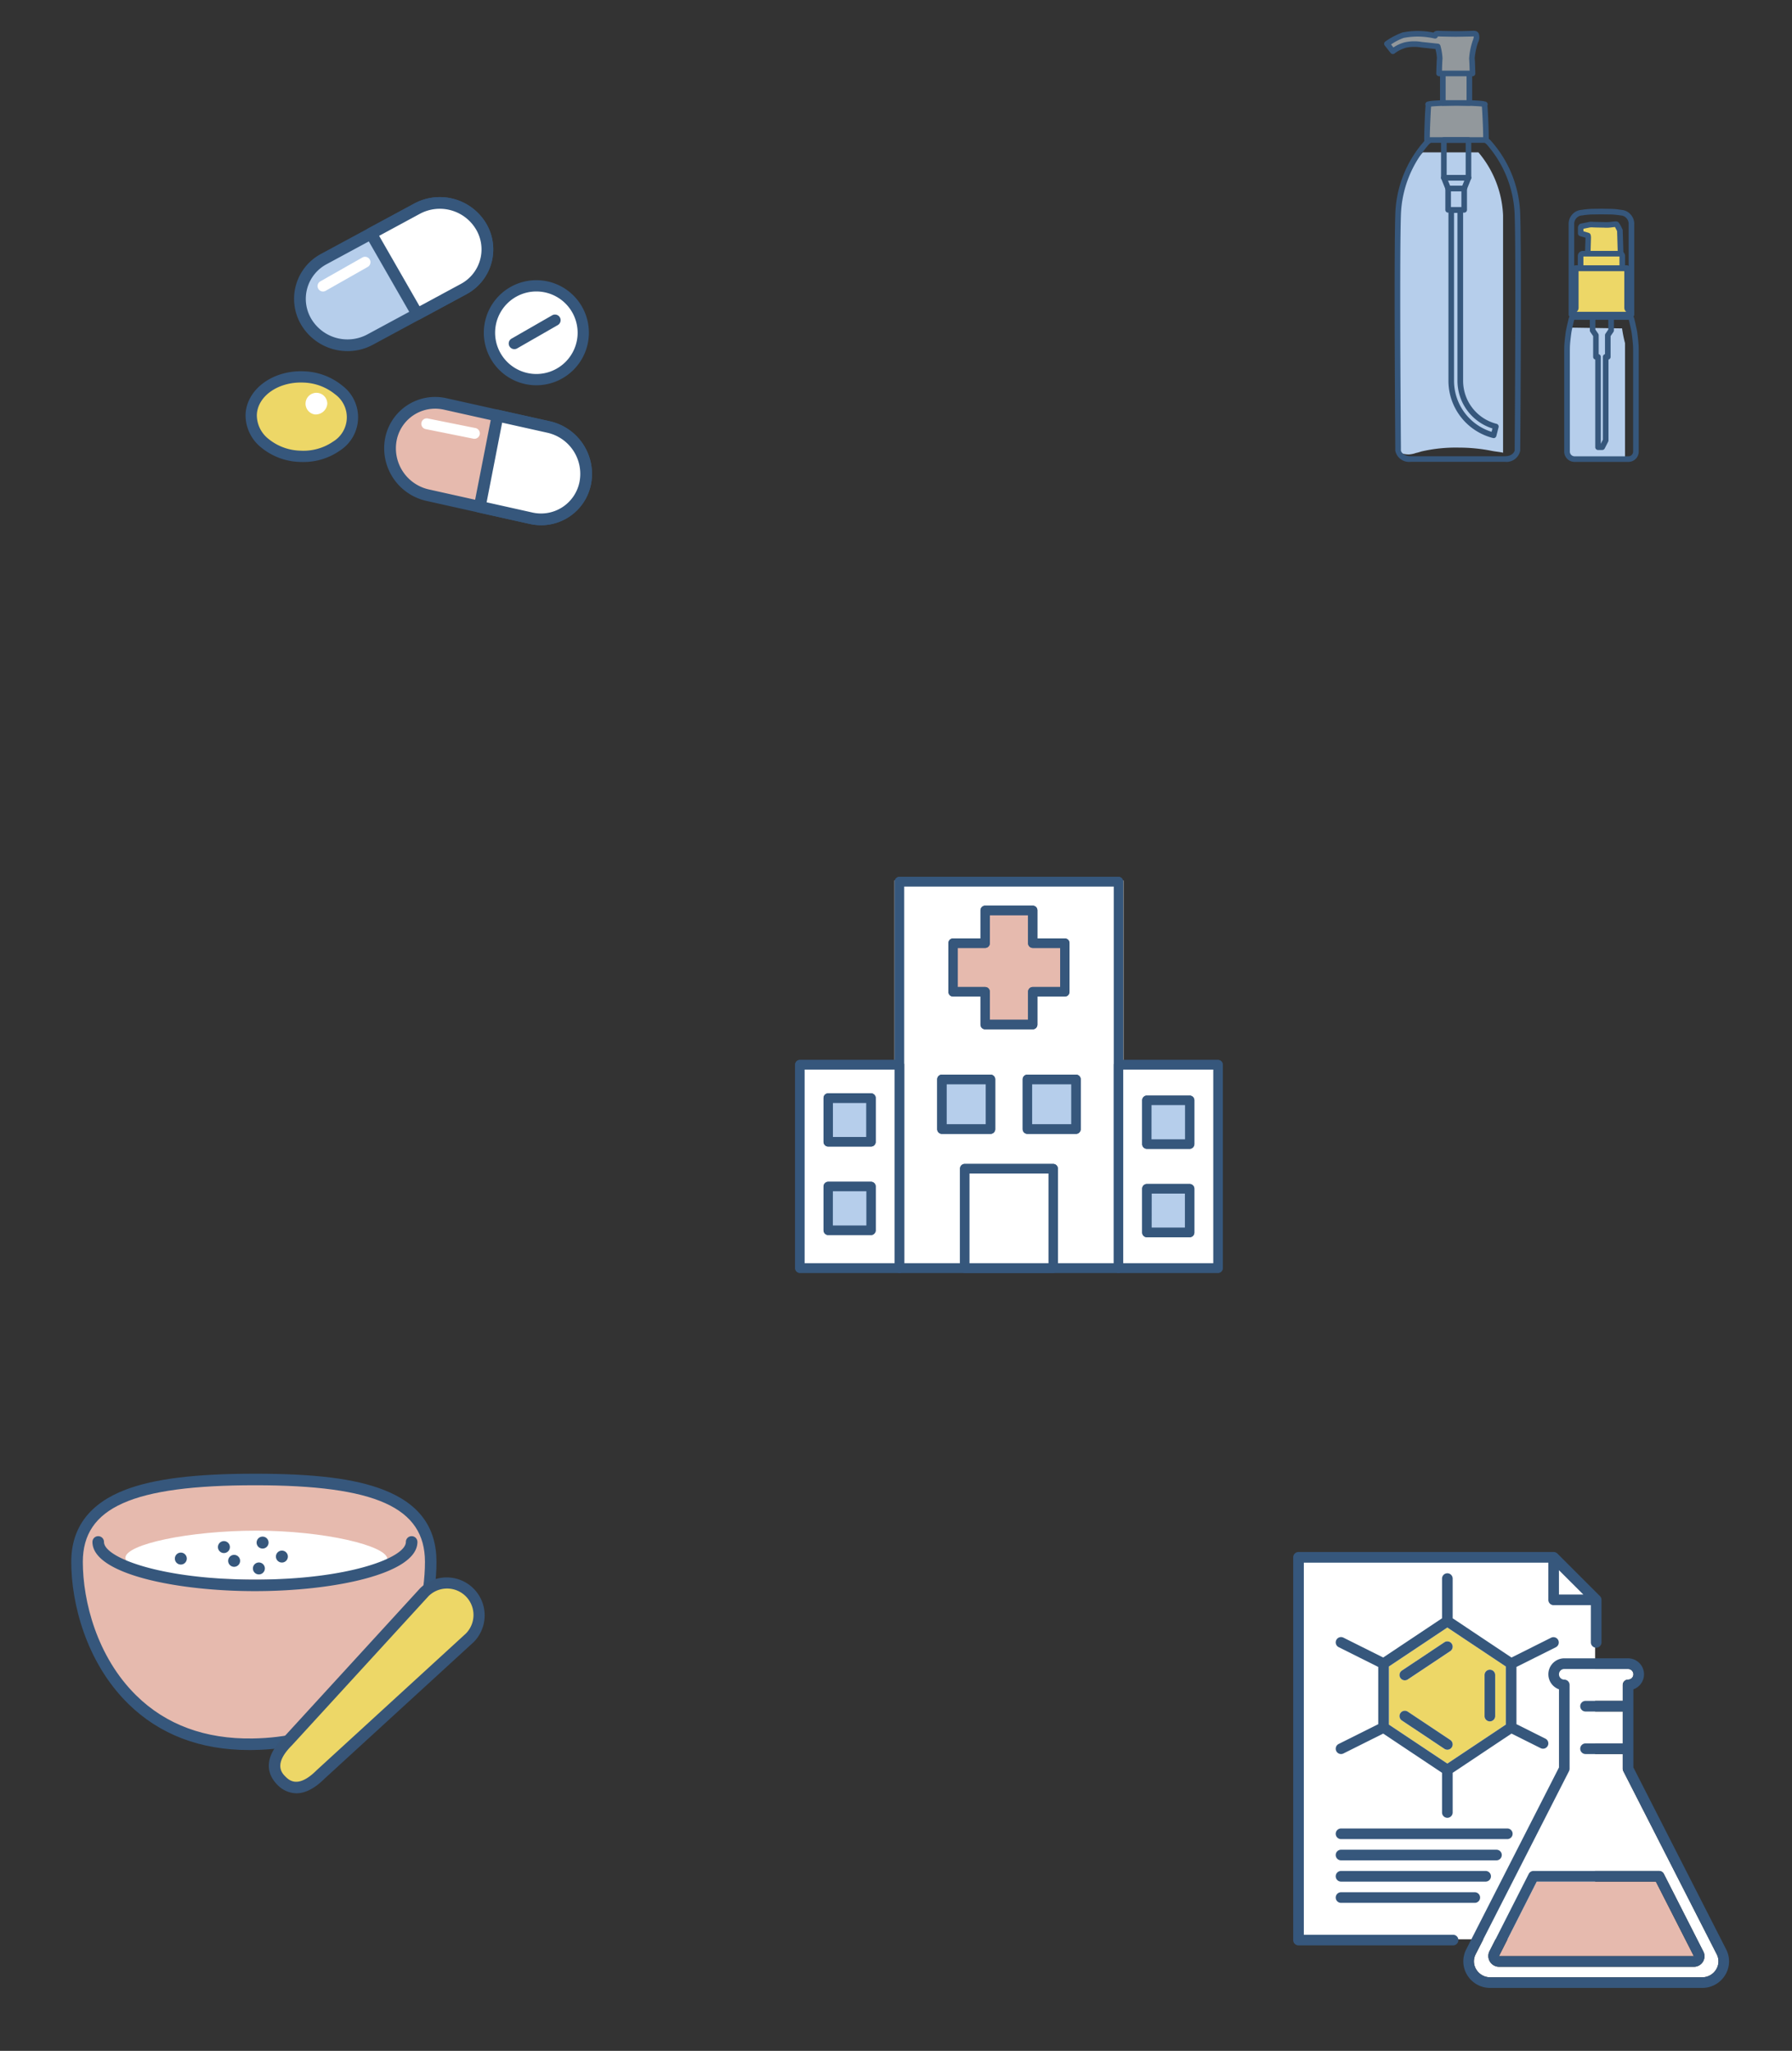
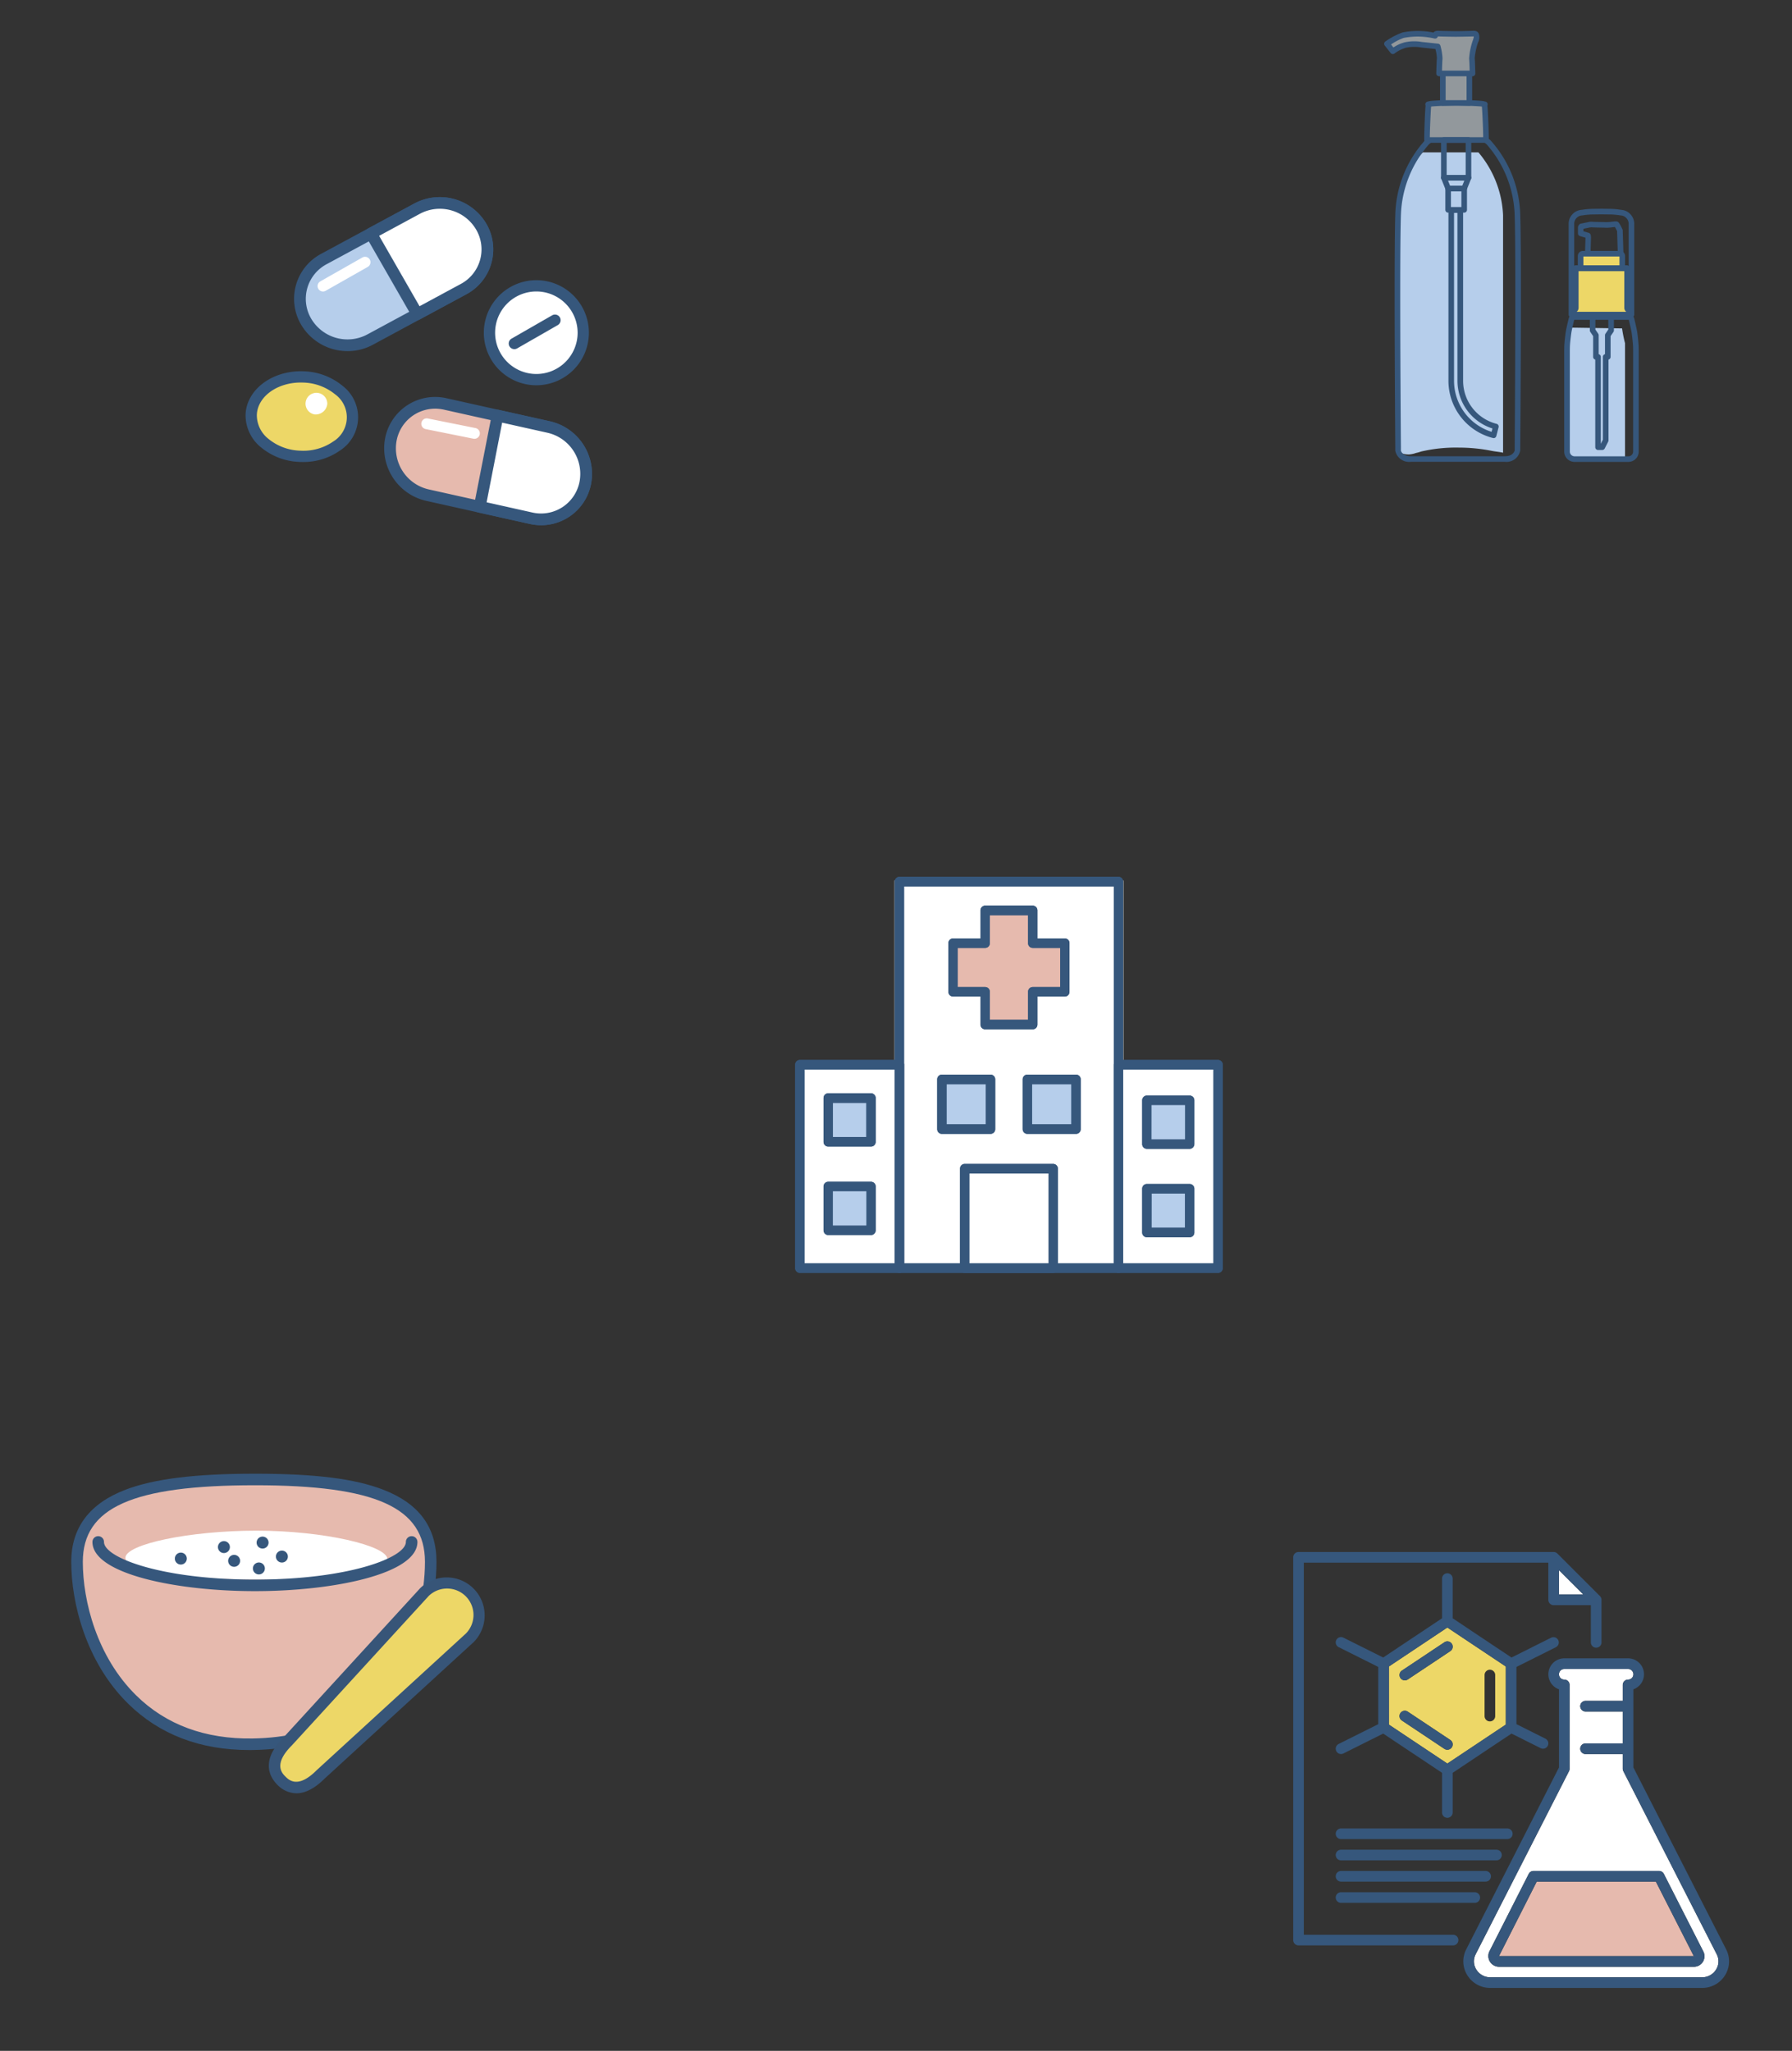
<svg xmlns="http://www.w3.org/2000/svg" width="291" height="333" viewBox="0 0 291 333">
  <rect x="0" y="0" width="291" height="333" fill="#333333" stroke="none" />
  <defs>
    <clipPath id="clip-path">
      <rect id="長方形_2239" data-name="長方形 2239" width="67.186" height="51.892" fill="none" />
    </clipPath>
    <clipPath id="clip-path-2">
      <rect id="長方形_2237" data-name="長方形 2237" width="70.779" height="70.779" fill="none" />
    </clipPath>
    <clipPath id="clip-path-3">
      <rect id="長方形_2290" data-name="長方形 2290" width="56.265" height="53.278" fill="none" />
    </clipPath>
    <clipPath id="clip-path-4">
      <rect id="長方形_2304" data-name="長方形 2304" width="69.433" height="64.305" fill="none" />
    </clipPath>
    <clipPath id="clip-path-5">
      <rect id="長方形_2319" data-name="長方形 2319" width="41.335" height="70" fill="none" />
    </clipPath>
  </defs>
  <g id="icon_left" transform="translate(-370 -1134)">
    <g id="グループ_25062" data-name="グループ 25062" transform="translate(303 119)">
      <rect id="長方形_2286" data-name="長方形 2286" width="90" height="90" transform="translate(67 1235)" fill="none" />
      <g id="グループ_24972" data-name="グループ 24972" transform="translate(78.571 1254.286)">
        <g id="グループ_24971" data-name="グループ 24971" clip-path="url(#clip-path)">
          <path id="パス_48866" data-name="パス 48866" d="M61.371,17.311c0,11.112-6.193,29.255-28.889,29.615-21.666.343-28.545-18.5-28.545-29.615S16.3,3.937,32.826,3.937,61.371,6.2,61.371,17.311" transform="translate(-3.001 -3)" fill="#e6baae" />
          <path id="パス_48867" data-name="パス 48867" d="M28.892,44.868c-7.971,0-14.584-2.533-19.665-7.534C2.423,30.637,0,21.05,0,14.311c0-5.556,2.978-9.5,8.853-11.729C13.5.82,20.163,0,29.825,0,39.58,0,46,.8,50.631,2.584c5.838,2.251,8.676,6.087,8.676,11.728,0,11.172-6.279,30.179-29.811,30.552-.2,0-.4.005-.6.005m.933-42.993c-19.853,0-27.951,3.6-27.951,12.437,0,6.359,2.277,15.4,8.668,21.686,4.837,4.762,11.208,7.115,18.925,6.991,22.076-.35,27.966-18.19,27.966-28.677,0-8.833-8-12.437-27.607-12.437" transform="translate(0.001)" fill="#36577c" />
          <path id="パス_48868" data-name="パス 48868" d="M79.5,43.484c0,2.19-10.319,3.305-21.27,3.305s-21.27-1.335-21.27-3.525,10.32-4.406,21.27-4.406S79.5,41.294,79.5,43.484" transform="translate(-28.166 -29.609)" fill="#fff" />
          <path id="パス_48869" data-name="パス 48869" d="M40.841,51.541c-12.792,0-26.387-2.8-26.387-7.987a.937.937,0,0,1,1.875,0c0,2.552,9.325,6.112,24.512,6.112s24.511-3.56,24.511-6.112a.937.937,0,0,1,1.875,0c0,5.188-13.594,7.987-26.385,7.987" transform="translate(-11.014 -32.474)" fill="#36577c" />
          <path id="パス_48870" data-name="パス 48870" d="M170.426,83.386a5.227,5.227,0,0,0-7.393-7.393l-22.178,24.217c-2.041,2.041-3.061,4.332-1.02,6.373s4.332,1.022,6.373-1.02Z" transform="translate(-105.705 -56.739)" fill="#edd767" />
          <path id="パス_48871" data-name="パス 48871" d="M139.267,105.64a4.385,4.385,0,0,1-3.087-1.385c-1.245-1.246-2.769-3.9,1-7.684l22.164-24.2.028-.03a6.165,6.165,0,0,1,8.718,8.718l-.03.029-24.2,22.164c-1.8,1.792-3.34,2.39-4.6,2.39m21.45-31.989-22.163,24.2-.029.029c-3.033,3.034-1.57,4.5-1.02,5.048s2.014,2.013,5.047-1.02l.03-.029,24.2-22.163a4.29,4.29,0,0,0-6.067-6.067m6.716,6.744h0Z" transform="translate(-102.713 -53.749)" fill="#375578" />
          <path id="パス_48872" data-name="パス 48872" d="M72.627,54.8a.97.97,0,1,1-.97-.97.97.97,0,0,1,.97.97" transform="translate(-53.863 -41.019)" fill="#36577c" />
          <path id="パス_48873" data-name="パス 48873" d="M102.018,46.945a.97.97,0,1,1-.97-.97.97.97,0,0,1,.97.97" transform="translate(-76.258 -35.032)" fill="#36577c" />
          <path id="パス_48874" data-name="パス 48874" d="M109,56.334a.97.97,0,1,1-.97-.97.97.97,0,0,1,.97.97" transform="translate(-81.581 -42.187)" fill="#36577c" />
          <path id="パス_48875" data-name="パス 48875" d="M128.409,43.882a.97.97,0,1,1-.97-.97.97.97,0,0,1,.97.97" transform="translate(-96.369 -32.698)" fill="#36577c" />
          <path id="パス_48876" data-name="パス 48876" d="M125.884,61.527a.97.97,0,1,1-.97-.97.97.97,0,0,1,.97.97" transform="translate(-94.445 -46.144)" fill="#36577c" />
          <path id="パス_48877" data-name="パス 48877" d="M141.585,53.423a.97.97,0,1,1-.97-.97.97.97,0,0,1,.97.97" transform="translate(-106.409 -39.969)" fill="#36577c" />
        </g>
      </g>
    </g>
    <g id="グループ_25060" data-name="グループ 25060" transform="translate(316 -19)">
      <rect id="長方形_2287" data-name="長方形 2287" width="90" height="90" transform="translate(255 1396)" fill="none" />
      <g id="グループ_24968" data-name="グループ 24968" transform="translate(264 1405)">
-         <path id="パス_48835" data-name="パス 48835" d="M51.038,65.419H3V3.783H45.083l2.978,3.275,2.978,3.176Z" transform="translate(-2.008 -2.533)" fill="#fff" />
        <path id="パス_48836" data-name="パス 48836" d="M107.253,161.955l-6.133,12.1h31.641l-6.164-12.1Z" transform="translate(-67.706 -108.439)" fill="#e6baae" />
        <g id="グループ_24967" data-name="グループ 24967">
          <g id="グループ_24966" data-name="グループ 24966" clip-path="url(#clip-path-2)">
            <path id="パス_48837" data-name="パス 48837" d="M113.078,74.057a.877.877,0,0,1-.095-.391V71.278h-6.042a.863.863,0,1,1,0-1.726h6.042V64.373h-6.042a.863.863,0,1,1,0-1.726h6.042v-2.59a.865.865,0,0,1,.863-.863.863.863,0,1,0,0-1.726H103.488a.863.863,0,1,0,0,1.726.865.865,0,0,1,.863.863V73.666a.881.881,0,0,1-.094.391L89.1,103.789a2.492,2.492,0,0,0,.1,2.478,2.652,2.652,0,0,0,2.283,1.264H125.86a2.651,2.651,0,0,0,2.283-1.264,2.493,2.493,0,0,0,.1-2.478ZM126,105.013a1.709,1.709,0,0,1-1.477.809H92.881a1.744,1.744,0,0,1-1.538-2.529L97.716,90.74a.86.86,0,0,1,.768-.472h20.4a.864.864,0,0,1,.769.472l6.406,12.59a1.711,1.711,0,0,1-.064,1.683" transform="translate(-59.467 -38.478)" fill="#fff" />
            <path id="パス_48838" data-name="パス 48838" d="M130.609,8.918v3.958h3.959Z" transform="translate(-87.451 -5.971)" fill="#fff" />
            <path id="パス_48839" data-name="パス 48839" d="M47.022,43.43v9.434l9.495,6.329,9.493-6.329V43.43L56.517,37.1ZM57.235,56.56a.864.864,0,0,1-1.2.239l-6.906-4.6a.863.863,0,0,1,.958-1.436L57,55.362a.863.863,0,0,1,.239,1.2m5.322-11.744a.863.863,0,0,1,1.726,0v6.663a.863.863,0,1,1-1.726,0Zm-5.322-5.084a.863.863,0,0,1-.239,1.2l-6.906,4.6a.863.863,0,0,1-.958-1.436l6.906-4.6a.858.858,0,0,1,1.2.239" transform="translate(-31.484 -24.841)" fill="#edd767" />
            <path id="パス_48840" data-name="パス 48840" d="M111.219,69.958V57.274a2.59,2.59,0,0,0-.863-5.031H100a2.59,2.59,0,0,0-.863,5.031V69.961L84.069,99.508a4.237,4.237,0,0,0,.165,4.164,4.357,4.357,0,0,0,3.753,2.087h34.382a4.357,4.357,0,0,0,3.753-2.087,4.237,4.237,0,0,0,.165-4.164Zm13.433,32.81a2.651,2.651,0,0,1-2.283,1.264H87.987a2.651,2.651,0,0,1-2.283-1.264,2.494,2.494,0,0,1-.1-2.478l15.16-29.732a.877.877,0,0,0,.095-.391V56.559A.865.865,0,0,0,100,55.7a.863.863,0,1,1,0-1.726h10.358a.863.863,0,1,1,0,1.726.865.865,0,0,0-.863.863v2.59H103.45a.863.863,0,1,0,0,1.726h6.042v5.179H103.45a.863.863,0,1,0,0,1.726h6.042v2.387a.877.877,0,0,0,.095.391L124.75,100.29a2.493,2.493,0,0,1-.1,2.478" transform="translate(-55.976 -34.98)" fill="#36577c" />
            <path id="パス_48841" data-name="パス 48841" d="M25.966,62.148H1.726V1.726H41.432V7.768a.865.865,0,0,0,.863.863h6.042v6.042a.863.863,0,0,0,1.727,0V7.768a.862.862,0,0,0-.253-.61L42.906.253A.862.862,0,0,0,42.3,0H.863A.865.865,0,0,0,0,.863V63.011a.865.865,0,0,0,.863.863h25.1a.863.863,0,0,0,0-1.726m17.192-59.2,3.959,3.958H43.158Z" transform="translate(0)" fill="#36577c" />
            <path id="パス_48842" data-name="パス 48842" d="M60.494,82.745l-6.905-4.6a.863.863,0,1,0-.958,1.436l6.905,4.6a.863.863,0,0,0,.958-1.436" transform="translate(-34.982 -52.224)" fill="#36577c" />
            <path id="パス_48843" data-name="パス 48843" d="M52.631,48.641a.863.863,0,1,0,.958,1.436l6.905-4.6a.863.863,0,1,0-.958-1.436Z" transform="translate(-34.982 -29.387)" fill="#36577c" />
-             <path id="パス_48844" data-name="パス 48844" d="M94.9,66.224a.865.865,0,0,0,.863-.863V58.7a.863.863,0,0,0-1.726,0v6.663a.865.865,0,0,0,.863.863" transform="translate(-62.963 -38.724)" fill="#36577c" />
            <path id="パス_48845" data-name="パス 48845" d="M56.673,22.442A.863.863,0,0,0,55.9,20.9l-6.458,3.229L39.89,17.756V11.312a.863.863,0,0,0-1.726,0v6.444l-9.557,6.371L22.15,20.9a.863.863,0,0,0-.772,1.544l6.428,3.214V34.95l-6.428,3.214a.863.863,0,0,0,.772,1.544l6.46-3.23,9.554,6.369v6.444a.863.863,0,0,0,1.726,0V42.848l9.553-6.37,4.736,2.365a.862.862,0,0,0,.769-1.544l-4.7-2.351V25.655ZM48.52,35.019l-9.493,6.329-9.495-6.329V25.585l9.495-6.329,9.493,6.329Z" transform="translate(-13.994 -6.996)" fill="#36577c" />
            <path id="パス_48846" data-name="パス 48846" d="M49.624,136.7a.865.865,0,0,0-.863-.863h-27a.863.863,0,0,0,0,1.726h27a.865.865,0,0,0,.863-.863" transform="translate(-13.992 -90.948)" fill="#36577c" />
            <path id="パス_48847" data-name="パス 48847" d="M47.865,147.145a.865.865,0,0,0-.863-.863H21.761a.863.863,0,0,0,0,1.726H47a.865.865,0,0,0,.863-.863" transform="translate(-13.992 -97.945)" fill="#36577c" />
            <path id="パス_48848" data-name="パス 48848" d="M46.105,157.593a.865.865,0,0,0-.863-.863H21.761a.863.863,0,0,0,0,1.727H45.242a.865.865,0,0,0,.863-.863" transform="translate(-13.992 -104.94)" fill="#36577c" />
            <path id="パス_48849" data-name="パス 48849" d="M21.761,167.179a.863.863,0,0,0,0,1.726H43.479a.863.863,0,0,0,0-1.726Z" transform="translate(-13.992 -111.937)" fill="#36577c" />
            <path id="パス_48850" data-name="パス 48850" d="M124.394,157.2a.864.864,0,0,0-.769-.472h-20.4a.86.86,0,0,0-.769.472l-6.373,12.553a1.717,1.717,0,0,0,.064,1.686,1.734,1.734,0,0,0,1.473.843h31.641a1.707,1.707,0,0,0,1.541-2.492ZM97.618,170.558l6.133-12.1H123.1l6.164,12.1Z" transform="translate(-64.204 -104.94)" fill="#36577c" />
          </g>
        </g>
      </g>
    </g>
    <g id="グループ_25074" data-name="グループ 25074" transform="translate(-717.201 -900.201)">
      <g id="グループ_25073" data-name="グループ 25073" transform="translate(1127.076 2066.201)">
        <g id="グループ_25072" data-name="グループ 25072" clip-path="url(#clip-path-3)">
          <path id="パス_48976" data-name="パス 48976" d="M69.047,8.12a7.314,7.314,0,0,1-2.892,10.13L50.982,26.442a7.789,7.789,0,0,1-10.4-2.952A7.314,7.314,0,0,1,43.472,13.36L58.646,5.168a7.789,7.789,0,0,1,10.4,2.952" transform="translate(-30.763 -3.3)" fill="#b6ceeb" />
          <path id="パス_48977" data-name="パス 48977" d="M44.021,25.011a8.745,8.745,0,0,1-7.586-4.347A8.273,8.273,0,0,1,39.7,9.225L54.874,1.032a8.758,8.758,0,0,1,11.68,3.317A8.264,8.264,0,0,1,63.29,15.788L48.116,23.98a8.6,8.6,0,0,1-4.095,1.031M58.979,1.9a6.717,6.717,0,0,0-3.2.806L40.606,10.9a6.371,6.371,0,0,0-2.519,8.819,6.839,6.839,0,0,0,9.123,2.589l15.174-8.192A6.363,6.363,0,0,0,64.9,5.295,6.828,6.828,0,0,0,58.979,1.9" transform="translate(-27.444 -0.001)" fill="#36577c" />
          <path id="パス_48978" data-name="パス 48978" d="M109.3,8.12A7.314,7.314,0,0,1,106.4,18.25L98.9,22.3,91.391,9.219l7.5-4.051A7.789,7.789,0,0,1,109.3,8.12" transform="translate(-71.011 -3.3)" fill="#fff" />
          <path id="パス_48979" data-name="パス 48979" d="M106.245,18.164l-7.536,4.069L91.163,9.087,98.7,5.018a7.836,7.836,0,0,1,10.452,2.967,7.349,7.349,0,0,1-2.906,10.179m-7.508,3.97,7.471-4.034a7.278,7.278,0,0,0,2.878-10.08A7.761,7.761,0,0,0,98.735,5.082L91.264,9.115Z" transform="translate(-70.834 -3.182)" fill="#fff" />
          <path id="パス_48980" data-name="パス 48980" d="M95.521,19.965a.915.915,0,0,1-.794-.459L87.181,6.36A.915.915,0,0,1,87.54,5.1l7.536-4.069a8.757,8.757,0,0,1,11.68,3.316,8.264,8.264,0,0,1-3.265,11.439l-7.536,4.069a.912.912,0,0,1-.434.11M89.337,6.292,95.9,17.722l6.686-3.61A6.363,6.363,0,0,0,105.1,5.293,6.84,6.84,0,0,0,95.981,2.7Z" transform="translate(-67.646 0.001)" fill="#36577c" />
          <path id="パス_48981" data-name="パス 48981" d="M53.325,49.061a.88.88,0,0,1-.435-1.645l6.856-3.89a.88.88,0,0,1,.868,1.53l-6.855,3.89a.876.876,0,0,1-.434.115" transform="translate(-40.75 -33.731)" fill="#fff" />
          <path id="パス_48982" data-name="パス 48982" d="M136.894,162.777a7.313,7.313,0,0,1-8.822,5.757l-16.83-3.754a7.789,7.789,0,0,1-5.923-9.046,7.314,7.314,0,0,1,8.822-5.757l16.83,3.754a7.789,7.789,0,0,1,5.923,9.046" transform="translate(-81.723 -116.391)" fill="#e6baae" />
          <path id="パス_48983" data-name="パス 48983" d="M126.411,166.349a8.537,8.537,0,0,1-1.858-.206l-16.831-3.754a8.757,8.757,0,0,1-6.65-10.159,8.273,8.273,0,0,1,9.962-6.5l16.83,3.755a8.757,8.757,0,0,1,6.651,10.159,8.258,8.258,0,0,1-8.1,6.708m-17.224-18.923a6.366,6.366,0,0,0-6.248,5.171,6.839,6.839,0,0,0,5.2,7.933l16.83,3.754a6.363,6.363,0,0,0,7.682-5.012,6.839,6.839,0,0,0-5.2-7.933l-16.83-3.754a6.573,6.573,0,0,0-1.434-.159" transform="translate(-78.409 -113.071)" fill="#36577c" />
          <path id="パス_48984" data-name="パス 48984" d="M187.673,170.024a7.313,7.313,0,0,1-8.822,5.757l-8.323-1.856,2.9-14.8,8.323,1.856a7.789,7.789,0,0,1,5.923,9.046" transform="translate(-132.502 -123.639)" fill="#fff" />
          <path id="パス_48985" data-name="パス 48985" d="M178.694,175.663l-8.358-1.864,2.913-14.875,8.358,1.864a7.836,7.836,0,0,1,5.952,9.09,7.349,7.349,0,0,1-8.865,5.785m-8.272-1.921,8.286,1.849a7.278,7.278,0,0,0,8.779-5.729,7.76,7.76,0,0,0-5.894-9l-8.286-1.848Z" transform="translate(-132.352 -123.485)" fill="#fff" />
          <path id="パス_48986" data-name="パス 48986" d="M177.164,173.575a8.534,8.534,0,0,1-1.858-.207h0l-8.358-1.864a.915.915,0,0,1-.7-1.069l2.913-14.875a.915.915,0,0,1,1.1-.717l8.358,1.865a8.758,8.758,0,0,1,6.651,10.159,8.259,8.259,0,0,1-8.1,6.709m-8.862-3.72,7.417,1.655A6.363,6.363,0,0,0,183.4,166.5a6.839,6.839,0,0,0-5.2-7.933l-7.37-1.644Z" transform="translate(-129.163 -120.297)" fill="#36577c" />
          <path id="パス_48987" data-name="パス 48987" d="M136.684,164.455a.88.88,0,0,1-.174-.017l-7.727-1.553a.88.88,0,1,1,.347-1.725l7.727,1.553a.88.88,0,0,1-.172,1.742" transform="translate(-99.516 -125.208)" fill="#fff" />
          <path id="パス_48988" data-name="パス 48988" d="M177.628,72.235a7.615,7.615,0,1,1,7.615,7.615,7.615,7.615,0,0,1-7.615-7.615" transform="translate(-138.018 -50.21)" fill="#fff" />
          <path id="パス_48989" data-name="パス 48989" d="M182.055,77.578a8.531,8.531,0,1,1,8.53-8.531,8.54,8.54,0,0,1-8.53,8.531m0-15.231a6.7,6.7,0,1,0,6.7,6.7,6.708,6.708,0,0,0-6.7-6.7" transform="translate(-134.83 -47.022)" fill="#36577c" />
          <line id="線_134" data-name="線 134" y1="3.79" x2="6.605" transform="translate(43.651 19.985)" fill="#fff" />
          <path id="パス_48990" data-name="パス 48990" d="M192.563,91.139a.915.915,0,0,1-.456-1.709l6.605-3.79a.915.915,0,0,1,.911,1.587l-6.605,3.79a.911.911,0,0,1-.454.122" transform="translate(-148.911 -66.449)" fill="#36577c" />
          <path id="パス_48991" data-name="パス 48991" d="M4.108,137.06c.14-3.558,3.933-6.3,8.472-6.119s8.1,3.208,7.965,6.766-3.933,6.3-8.472,6.12-8.1-3.208-7.965-6.766" transform="translate(-3.189 -101.735)" fill="#edd767" />
          <path id="パス_48992" data-name="パス 48992" d="M9.306,141.559q-.228,0-.457-.009a10.347,10.347,0,0,1-6.294-2.332,6.7,6.7,0,0,1-2.549-5.384c.16-4.057,4.387-7.2,9.422-7a10.346,10.346,0,0,1,6.293,2.333,6.43,6.43,0,0,1-.415,10.55,10.253,10.253,0,0,1-6,1.84m-7.472-7.653a4.908,4.908,0,0,0,1.906,3.917,8.514,8.514,0,0,0,5.181,1.9,8.517,8.517,0,0,0,5.314-1.486,4.61,4.61,0,0,0,.3-7.672,8.518,8.518,0,0,0-5.181-1.9c-4.028-.157-7.4,2.193-7.521,5.241" transform="translate(-0.001 -98.545)" fill="#36577c" />
          <path id="パス_48993" data-name="パス 48993" d="M45.11,147.429c0-.477.523-.863,1.168-.863s1.168.386,1.168.863-.523.863-1.168.863-1.168-.386-1.168-.863" transform="translate(-35.051 -113.883)" fill="#fff" />
          <path id="パス_48994" data-name="パス 48994" d="M43.212,146.107a1.766,1.766,0,1,1,2.047-1.743,1.893,1.893,0,0,1-2.047,1.743" transform="translate(-31.985 -110.817)" fill="#fff" />
        </g>
      </g>
      <rect id="長方形_2291" data-name="長方形 2291" width="90" height="90" transform="translate(1110.201 2048.201)" fill="none" />
    </g>
    <g id="グループ_25080" data-name="グループ 25080" transform="translate(-567.962 -747.962)">
      <g id="グループ_25077" data-name="グループ 25077" transform="translate(1067.087 2024.337)">
        <g id="グループ_25078" data-name="グループ 25078">
          <rect id="長方形_2292" data-name="長方形 2292" width="37.197" height="63.105" transform="translate(16.118 0.6)" fill="#fff" />
          <g id="グループ_25076" data-name="グループ 25076">
            <g id="グループ_25075" data-name="グループ 25075" clip-path="url(#clip-path-4)">
              <path id="パス_48995" data-name="パス 48995" d="M111.126,64.3H75.549a.765.765,0,0,1-.757-.773V.773A.765.765,0,0,1,75.549,0h35.577a.765.765,0,0,1,.757.773V63.532a.765.765,0,0,1-.757.773m-34.82-1.546h34.063V1.546H76.306Z" transform="translate(-58.621 0)" fill="#36577c" />
              <path id="パス_48996" data-name="パス 48996" d="M111.126,64.3H75.549a.765.765,0,0,1-.757-.773V.773A.765.765,0,0,1,75.549,0h35.577a.765.765,0,0,1,.757.773V63.532a.765.765,0,0,1-.757.773m-34.82-1.546h34.063V1.546H76.306Z" transform="translate(-58.621 0)" fill="#36577c" />
              <rect id="長方形_2293" data-name="長方形 2293" width="16.171" height="33.031" transform="translate(52.505 30.501)" fill="#fff" />
              <path id="パス_48997" data-name="パス 48997" d="M256.261,169.2H240.09a.765.765,0,0,1-.757-.773V135.4a.765.765,0,0,1,.757-.773h16.171a.765.765,0,0,1,.757.773v33.031a.765.765,0,0,1-.757.773m-15.415-1.546H255.5V136.174H240.846Z" transform="translate(-187.585 -104.899)" fill="#36577c" />
              <path id="パス_48998" data-name="パス 48998" d="M256.261,169.2H240.09a.765.765,0,0,1-.757-.773V135.4a.765.765,0,0,1,.757-.773h16.171a.765.765,0,0,1,.757.773v33.031a.765.765,0,0,1-.757.773m-15.415-1.546H255.5V136.174H240.846Z" transform="translate(-187.585 -104.899)" fill="#36577c" />
              <rect id="長方形_2294" data-name="長方形 2294" width="16.171" height="33.031" transform="translate(0.757 30.501)" fill="#fff" />
              <path id="パス_48999" data-name="パス 48999" d="M16.928,169.2H.757A.765.765,0,0,1,0,168.432V135.4a.765.765,0,0,1,.757-.773H16.928a.765.765,0,0,1,.757.773v33.031a.765.765,0,0,1-.757.773M1.514,167.659H16.171V136.174H1.514Z" transform="translate(0 -104.899)" fill="#36577c" />
              <path id="パス_49000" data-name="パス 49000" d="M16.928,169.2H.757A.765.765,0,0,1,0,168.432V135.4a.765.765,0,0,1,.757-.773H16.928a.765.765,0,0,1,.757.773v33.031a.765.765,0,0,1-.757.773M1.514,167.659H16.171V136.174H1.514Z" transform="translate(0 -104.899)" fill="#36577c" />
              <path id="パス_49001" data-name="パス 49001" d="M118.6,29.987h5.211V24.665h7.727v5.322h5.211v7.891h-5.211V43.2h-7.727V37.878H118.6Z" transform="translate(-92.953 -19.219)" fill="#e6baae" />
              <path id="パス_49002" data-name="パス 49002" d="M128.789,41.245h-7.727a.765.765,0,0,1-.757-.773V35.923h-4.454a.765.765,0,0,1-.757-.773V27.259a.765.765,0,0,1,.757-.773h4.454V21.938a.765.765,0,0,1,.757-.773h7.727a.765.765,0,0,1,.757.773v4.549H134a.765.765,0,0,1,.757.773V35.15a.765.765,0,0,1-.757.773h-4.454v4.549a.765.765,0,0,1-.757.773m-6.97-1.546h6.213V35.15a.765.765,0,0,1,.757-.773h4.454V28.032h-4.454a.765.765,0,0,1-.757-.773V22.711h-6.213v4.549a.765.765,0,0,1-.757.773h-4.454v6.345h4.454a.765.765,0,0,1,.757.773Z" transform="translate(-90.209 -16.491)" fill="#36577c" />
              <path id="パス_49003" data-name="パス 49003" d="M128.789,41.245h-7.727a.765.765,0,0,1-.757-.773V35.923h-4.454a.765.765,0,0,1-.757-.773V27.259a.765.765,0,0,1,.757-.773h4.454V21.938a.765.765,0,0,1,.757-.773h7.727a.765.765,0,0,1,.757.773v4.549H134a.765.765,0,0,1,.757.773V35.15a.765.765,0,0,1-.757.773h-4.454v4.549a.765.765,0,0,1-.757.773m-6.97-1.546h6.213V35.15a.765.765,0,0,1,.757-.773h4.454V28.032h-4.454a.765.765,0,0,1-.757-.773V22.711h-6.213v4.549a.765.765,0,0,1-.757.773h-4.454v6.345h4.454a.765.765,0,0,1,.757.773Z" transform="translate(-90.209 -16.491)" fill="#36577c" />
              <rect id="長方形_2295" data-name="長方形 2295" width="7.905" height="8.074" transform="translate(37.706 32.883)" fill="#b6ceeb" />
              <path id="パス_49004" data-name="パス 49004" d="M179.548,155.035h-7.906a.765.765,0,0,1-.757-.773v-8.074a.765.765,0,0,1,.757-.773h7.906a.765.765,0,0,1,.757.773v8.074a.765.765,0,0,1-.757.773m-7.149-1.546h6.392v-6.528H172.4Z" transform="translate(-133.937 -113.304)" fill="#36577c" />
              <path id="パス_49005" data-name="パス 49005" d="M179.548,155.035h-7.906a.765.765,0,0,1-.757-.773v-8.074a.765.765,0,0,1,.757-.773h7.906a.765.765,0,0,1,.757.773v8.074a.765.765,0,0,1-.757.773m-7.149-1.546h6.392v-6.528H172.4Z" transform="translate(-133.937 -113.304)" fill="#36577c" />
              <rect id="長方形_2296" data-name="長方形 2296" width="7.906" height="8.074" transform="translate(23.822 32.883)" fill="#b6ceeb" />
              <path id="パス_49006" data-name="パス 49006" d="M115.338,155.035h-7.906a.765.765,0,0,1-.757-.773v-8.074a.765.765,0,0,1,.757-.773h7.906a.765.765,0,0,1,.757.773v8.074a.765.765,0,0,1-.757.773m-7.149-1.546h6.392v-6.528h-6.392Z" transform="translate(-83.61 -113.304)" fill="#36577c" />
              <path id="パス_49007" data-name="パス 49007" d="M115.338,155.035h-7.906a.765.765,0,0,1-.757-.773v-8.074a.765.765,0,0,1,.757-.773h7.906a.765.765,0,0,1,.757.773v8.074a.765.765,0,0,1-.757.773m-7.149-1.546h6.392v-6.528h-6.392Z" transform="translate(-83.61 -113.304)" fill="#36577c" />
              <rect id="長方形_2297" data-name="長方形 2297" width="6.954" height="7.102" transform="translate(57.114 36.284)" fill="#fff" />
              <path id="パス_49008" data-name="パス 49008" d="M268.358,169.463H261.4a.765.765,0,0,1-.757-.773v-7.1a.765.765,0,0,1,.757-.773h6.954a.765.765,0,0,1,.757.773v7.1a.765.765,0,0,1-.757.773m-6.2-1.546H267.6v-5.556h-5.441Z" transform="translate(-204.29 -125.304)" fill="#36577c" />
              <rect id="長方形_2298" data-name="長方形 2298" width="6.954" height="7.102" transform="translate(57.114 36.284)" fill="#b6ceeb" />
              <path id="パス_49009" data-name="パス 49009" d="M268.358,169.463H261.4a.765.765,0,0,1-.757-.773v-7.1a.765.765,0,0,1,.757-.773h6.954a.765.765,0,0,1,.757.773v7.1a.765.765,0,0,1-.757.773m-6.2-1.546H267.6v-5.556h-5.441Z" transform="translate(-204.29 -125.304)" fill="#36577c" />
              <rect id="長方形_2299" data-name="長方形 2299" width="6.954" height="7.102" transform="translate(57.114 50.647)" fill="#b6ceeb" />
              <path id="パス_49010" data-name="パス 49010" d="M268.358,234.5H261.4a.765.765,0,0,1-.757-.773v-7.1a.765.765,0,0,1,.757-.773h6.954a.765.765,0,0,1,.757.773v7.1a.765.765,0,0,1-.757.773m-6.2-1.546H267.6V227.4h-5.441Z" transform="translate(-204.29 -175.983)" fill="#36577c" />
              <path id="パス_49011" data-name="パス 49011" d="M268.358,234.5H261.4a.765.765,0,0,1-.757-.773v-7.1a.765.765,0,0,1,.757-.773h6.954a.765.765,0,0,1,.757.773v7.1a.765.765,0,0,1-.757.773m-6.2-1.546H267.6V227.4h-5.441Z" transform="translate(-204.29 -175.983)" fill="#36577c" />
              <rect id="長方形_2300" data-name="長方形 2300" width="6.954" height="7.102" transform="translate(5.366 35.917)" fill="#b6ceeb" />
              <path id="パス_49012" data-name="パス 49012" d="M29.027,167.8H22.073a.765.765,0,0,1-.757-.773v-7.1a.765.765,0,0,1,.757-.773h6.954a.765.765,0,0,1,.757.773v7.1a.765.765,0,0,1-.757.773m-6.2-1.546H28.27V160.7H22.83Z" transform="translate(-16.707 -124.009)" fill="#36577c" />
              <path id="パス_49013" data-name="パス 49013" d="M29.027,167.8H22.073a.765.765,0,0,1-.757-.773v-7.1a.765.765,0,0,1,.757-.773h6.954a.765.765,0,0,1,.757.773v7.1a.765.765,0,0,1-.757.773m-6.2-1.546H28.27V160.7H22.83Z" transform="translate(-16.707 -124.009)" fill="#36577c" />
              <rect id="長方形_2301" data-name="長方形 2301" width="6.954" height="7.102" transform="translate(5.366 50.28)" fill="#fff" />
              <path id="パス_49014" data-name="パス 49014" d="M29.027,232.843H22.073a.765.765,0,0,1-.757-.773v-7.1a.765.765,0,0,1,.757-.773h6.954a.765.765,0,0,1,.757.773v7.1a.765.765,0,0,1-.757.773m-6.2-1.546H28.27v-5.556H22.83Z" transform="translate(-16.707 -174.688)" fill="#36577c" />
              <rect id="長方形_2302" data-name="長方形 2302" width="6.954" height="7.102" transform="translate(5.366 50.28)" fill="#b6ceeb" />
              <path id="パス_49015" data-name="パス 49015" d="M29.027,232.843H22.073a.765.765,0,0,1-.757-.773v-7.1a.765.765,0,0,1,.757-.773h6.954a.765.765,0,0,1,.757.773v7.1a.765.765,0,0,1-.757.773m-6.2-1.546H28.27v-5.556H22.83Z" transform="translate(-16.707 -174.688)" fill="#36577c" />
              <rect id="長方形_2303" data-name="長方形 2303" width="14.375" height="16.148" transform="translate(27.529 47.384)" fill="#fff" />
              <path id="パス_49016" data-name="パス 49016" d="M138.952,228.775H124.578a.765.765,0,0,1-.757-.773V211.854a.765.765,0,0,1,.757-.773h14.375a.765.765,0,0,1,.757.773V228a.765.765,0,0,1-.757.773m-13.618-1.546H138.2v-14.6H125.335Z" transform="translate(-97.049 -164.47)" fill="#36577c" />
              <path id="パス_49017" data-name="パス 49017" d="M138.952,228.775H124.578a.765.765,0,0,1-.757-.773V211.854a.765.765,0,0,1,.757-.773h14.375a.765.765,0,0,1,.757.773V228a.765.765,0,0,1-.757.773m-13.618-1.546H138.2v-14.6H125.335Z" transform="translate(-97.049 -164.47)" fill="#36577c" />
            </g>
          </g>
        </g>
      </g>
      <rect id="長方形_2305" data-name="長方形 2305" width="90" height="90" transform="translate(1056.962 2011.962)" fill="none" />
    </g>
    <g id="グループ_25093" data-name="グループ 25093" transform="translate(324 82)">
      <g id="グループ_25091" data-name="グループ 25091" transform="translate(270.768 1057)">
        <g id="グループ_25090" data-name="グループ 25090" clip-path="url(#clip-path-5)">
          <path id="パス_49530" data-name="パス 49530" d="M20.734,64.789H11.711C11.075,65.469,8.122,68.4,7.9,75c-.082,2.462-.109,7.428-.109,13.1,0,8.656.065,18.961.106,24.548,0,0,0,.464,0,.5.019.23.232.691,1.573.691a4.673,4.673,0,0,0,.909-.168c.414-.149.207-.034,1.077-.314a24.869,24.869,0,0,1,6.112-.629,27.212,27.212,0,0,1,5.416.546c.451.092,1.488.19,1.748.291V74.979a16.913,16.913,0,0,0-4-10.19" transform="translate(-5.42 -45.05)" fill="#b6ceeb" />
          <path id="パス_49531" data-name="パス 49531" d="M23.5,108.3H8.2a2.282,2.282,0,0,1-2.5-1.814l0-.555c-.067-9.267-.2-31.494,0-37.73a18.752,18.752,0,0,1,4.875-12.157.41.41,0,0,1,.034-.03l.817-.654a.455.455,0,0,1,.27-.1l2.711-.083a.463.463,0,0,1,.272-.08l1.178.037,1.15-.037a.443.443,0,0,1,.272.08L20,55.264a.455.455,0,0,1,.27.1l.817.654a.41.41,0,0,1,.034.03A18.757,18.757,0,0,1,25.994,68.2c.206,6.254.071,28.494,0,37.766l0,.491a2.278,2.278,0,0,1-2.5,1.843M11.2,56.711A18.209,18.209,0,0,0,6.616,68.235c-.205,6.219-.071,28.432,0,37.694l0,.53c.012.162.335.935,1.588.935H23.5c1.253,0,1.576-.773,1.589-.965l0-.466c.068-9.266.2-31.491,0-37.729A18.209,18.209,0,0,0,20.5,56.711l-.678-.543-2.8-.086a.456.456,0,0,1-.221-.065l-.929.029-.957-.029a.458.458,0,0,1-.221.065l-2.8.086Z" transform="translate(-3.892 -38.313)" fill="#36577c" />
          <path id="パス_49532" data-name="パス 49532" d="M32.192,38.621c-.051-.152.279-.026-.228-.152-.487-.122-4.033-.22-4.315-.228h-.02c-.282.008-3.828.106-4.315.228-.507.126-.178,0-.228.152s-.279,4.689-.228,5.7H32.42c.051-1.014-.178-5.551-.228-5.7" transform="translate(-15.889 -26.591)" fill="#92989c" />
          <path id="パス_49533" data-name="パス 49533" d="M31.389,43.74H21.827a.455.455,0,0,1-.454-.432c-.034-.668.108-4.555.214-5.617a.444.444,0,0,1-.045-.2.481.481,0,0,1,.39-.451c.031-.006.1-.02.242-.055.507-.127,3.506-.217,4.413-.241h.08c1.76.051,3.947.133,4.377.241.14.035.21.049.241.055a.481.481,0,0,1,.39.451.441.441,0,0,1-.045.2c.106,1.064.247,4.949.214,5.617a.454.454,0,0,1-.454.432m-9.115-.909h8.667c0-1.283-.146-4.186-.208-4.975-.5-.07-2.432-.153-4.128-.2h-.03c-2.356.067-3.706.145-4.094.2-.062.789-.2,3.692-.207,4.975m9.318-5.392a.636.636,0,0,1,.016.082.363.363,0,0,0-.016-.082m-9.969,0a.344.344,0,0,0-.017.081.476.476,0,0,1,.017-.081" transform="translate(-14.858 -25.552)" fill="#36577c" />
          <rect id="長方形_2318" data-name="長方形 2318" width="4.307" height="5.019" transform="translate(9.53 6.699)" fill="#92989c" />
          <path id="パス_49534" data-name="パス 49534" d="M34.551,26.426H30.244a.455.455,0,0,1-.455-.455V20.952a.455.455,0,0,1,.455-.455h4.307a.455.455,0,0,1,.455.455v5.019a.455.455,0,0,1-.455.455M30.7,25.516h3.4v-4.11H30.7Z" transform="translate(-20.714 -14.252)" fill="#36577c" />
          <path id="パス_49535" data-name="パス 49535" d="M16,1.707c-.1-.2-.177-.228-.76-.2-.548.024-2.35.048-2.564.05s-2.016-.027-2.564-.05c-.583-.025-.659,0-.76.2a.5.5,0,0,0-.036.137A13,13,0,0,0,6.842,1.53,12.412,12.412,0,0,0,4.1,1.758,12.216,12.216,0,0,0,1.493,3.152l.963,1.217A5.91,5.91,0,0,1,4.484,3.355a7.465,7.465,0,0,1,2.864-.025c.784.08,1.937.207,2.387.257a8.458,8.458,0,0,1,.326,1.923c-.051.456-.1,2.459-.1,2.459h5.433s-.051-2-.1-2.459A11,11,0,0,1,15.848,2.8,1.534,1.534,0,0,0,16,1.707" transform="translate(-1.038 -1.041)" fill="#92989c" />
          <path id="パス_49536" data-name="パス 49536" d="M14.353,7.383H8.921a.455.455,0,0,1-.455-.466c0-.083.052-2.027.1-2.5a7.1,7.1,0,0,0-.239-1.456c-.548-.06-1.43-.156-2.067-.222-.1-.01-.2-.024-.32-.039a6.216,6.216,0,0,0-2.391.054,5.494,5.494,0,0,0-1.85.926.456.456,0,0,1-.641-.072L.1,2.394a.454.454,0,0,1,.1-.659A11.878,11.878,0,0,1,2.979.271,12.805,12.805,0,0,1,5.8.035,12.4,12.4,0,0,1,8.017.287c.248-.313.606-.3,1.076-.277s2,.043,2.55.05S13.7.031,14.182.01c.545-.024.939-.041,1.187.453a1.835,1.835,0,0,1-.133,1.456,11.291,11.291,0,0,0-.53,2.5c.052.47.1,2.415.1,2.5a.455.455,0,0,1-.455.466M9.388,6.473h4.5c-.02-.68-.055-1.673-.086-1.954A11.067,11.067,0,0,1,14.385,1.6a1.988,1.988,0,0,0,.173-.683c-.108,0-.272,0-.337.007-.589.026-2.558.05-2.578.051s-2-.025-2.59-.051c-.065,0-.227-.01-.334-.007a.455.455,0,0,1-.538.337A12.746,12.746,0,0,0,5.8.944a11.913,11.913,0,0,0-2.651.22A9.064,9.064,0,0,0,1.12,2.22l.386.487A6.035,6.035,0,0,1,3.34,1.872,7.108,7.108,0,0,1,6.061,1.8c.108.014.207.027.3.036.785.081,1.94.208,2.39.257a.455.455,0,0,1,.391.34,9.251,9.251,0,0,1,.337,2.085c-.031.282-.066,1.274-.086,1.954M8.733.838s0,.007,0,.011l0,0s0,0,0-.007" transform="translate(0 0)" fill="#36577c" />
          <path id="パス_49537" data-name="パス 49537" d="M34.791,63.749h-4a.455.455,0,0,1-.455-.455V57.166a.455.455,0,0,1,.455-.455h4a.455.455,0,0,1,.455.455v6.129a.455.455,0,0,1-.455.455m-3.54-.909h3.086V57.621H31.25Z" transform="translate(-21.097 -39.433)" fill="#36577c" />
          <path id="パス_49538" data-name="パス 49538" d="M34.1,79.475H31.49a.455.455,0,0,1-.422-.286l-.694-1.737a.454.454,0,0,1,.422-.624h4a.455.455,0,0,1,.422.624l-.695,1.737a.454.454,0,0,1-.422.286m-2.3-.909h1.989l.331-.828H31.467Z" transform="translate(-21.097 -53.422)" fill="#36577c" />
          <path id="パス_49539" data-name="パス 49539" d="M35.681,86.914H33.076a.455.455,0,0,1-.455-.455V82.985a.455.455,0,0,1,.455-.455h2.605a.455.455,0,0,1,.455.455v3.474a.455.455,0,0,1-.455.455M33.53,86h1.7V83.439h-1.7Z" transform="translate(-22.683 -57.386)" fill="#36577c" />
          <path id="パス_49540" data-name="パス 49540" d="M41.61,131.534a.469.469,0,0,1-.112-.014,9.589,9.589,0,0,1-7.226-9.3V94.513a.455.455,0,0,1,.455-.455H36.2a.455.455,0,0,1,.455.455v27.705a7.209,7.209,0,0,0,5.432,7,.455.455,0,0,1,.328.553l-.362,1.425a.454.454,0,0,1-.441.343M35.181,94.967v27.25a8.679,8.679,0,0,0,6.1,8.3l.138-.544a8.119,8.119,0,0,1-5.679-7.753V94.967Z" transform="translate(-23.831 -65.402)" fill="#36577c" />
          <path id="パス_49541" data-name="パス 49541" d="M97.766,158.2c-.629,1.242-.428,1.307-.394,3.118l.154,17.556,1.059.673,8.2-.072V160.729a20.889,20.889,0,0,1-.481-2.4Z" transform="translate(-67.667 -110.006)" fill="#b6ceeb" />
-           <path id="パス_49542" data-name="パス 49542" d="M111.168,104.086a5.664,5.664,0,0,0-.575-1.007c-.128-.065-1.6.195-1.98.1,0,0-1.8-.022-1.986-.054a1.175,1.175,0,0,0-.255.018c0-.007,0-.012,0-.018l-.608.125c-.168.033-.314.063-.412.084l-.453.093a.313.313,0,0,0-.1.267v.871l1.181.351a.338.338,0,0,1,.016.034,2.156,2.156,0,0,1,.028.37l-.09,2.924H111.3Z" transform="translate(-72.87 -71.668)" fill="#edd767" />
          <path id="パス_49543" data-name="パス 49543" d="M110.258,107.659h-5.364a.455.455,0,0,1-.455-.469l.09-2.924c0-.013,0-.026,0-.037l-.9-.267a.455.455,0,0,1-.325-.436v-.871a.764.764,0,0,1,.3-.646.452.452,0,0,1,.16-.066l.453-.093c.1-.02.245-.051.416-.085l.6-.124a.451.451,0,0,1,.165,0,.97.97,0,0,1,.258,0c.129.016,1.077.037,1.916.047a.451.451,0,0,1,.107.014,6.955,6.955,0,0,0,1.1-.067c.642-.068.8-.081.969,0,.119.06.266.135.78,1.217a.461.461,0,0,1,.044.181l.128,4.156a.454.454,0,0,1-.455.469m-4.9-.909h4.427l-.111-3.591c-.118-.243-.257-.51-.349-.666-.126.01-.3.029-.441.043a5.767,5.767,0,0,1-1.362.057c-.66-.008-1.726-.026-1.982-.055-.036,0-.088.008-.148.016a.468.468,0,0,1-.1,0l-.482.1c-.168.033-.312.063-.408.083l-.194.04v.407l.856.255a.454.454,0,0,1,.28.239.5.5,0,0,1,.047.12,2.142,2.142,0,0,1,.041.471Zm.152-4.215.022,0-.022,0m3.738-.159Z" transform="translate(-71.831 -70.63)" fill="#36577c" />
          <path id="パス_49544" data-name="パス 49544" d="M106.392,175.037H97.652a1.68,1.68,0,0,1-1.678-1.678V157.278s0-.605.011-.938c.02-.7.167-1.839.222-2.268l.008-.058c.054-.428.344-1.656.472-2.187a.909.909,0,0,1,.9-.768h8.879a.91.91,0,0,1,.9.768c.1.429.416,1.748.472,2.188l.008.062c.055.429.2,1.567.221,2.263.01.333.011.937.011.937h0v16.081a1.68,1.68,0,0,1-1.678,1.678m-8.809-23.069a.474.474,0,0,1-.007.051c-.2.812-.419,1.793-.459,2.111l-.008.059c-.054.417-.2,1.525-.215,2.178-.01.324-.01.912-.01.913v16.08a.769.769,0,0,0,.769.769h8.739a.77.77,0,0,0,.769-.769V157.278c0-.023,0-.594-.01-.912-.019-.651-.161-1.758-.214-2.174l-.008-.063c-.041-.319-.273-1.337-.459-2.111a.473.473,0,0,1-.009-.051Z" transform="translate(-66.735 -105.037)" fill="#36577c" />
          <path id="パス_49545" data-name="パス 49545" d="M108.538,112.465H98.79a.455.455,0,0,1-.455-.455V97.186a2.264,2.264,0,0,1,.573-1.418,2.2,2.2,0,0,1,1.339-.74c.067-.006.179-.021.319-.041a13.024,13.024,0,0,1,1.658-.148c.436,0,.908-.009,1.218-.015a.441.441,0,0,1,.1-.008l.133,0,.111,0a.449.449,0,0,1,.1.008c.31.007.781.015,1.216.015a13,13,0,0,1,1.656.148c.141.019.253.035.32.041a2.2,2.2,0,0,1,1.339.74,2.265,2.265,0,0,1,.573,1.4v14.841a.455.455,0,0,1-.455.455m-9.294-.909h8.839V97.186a1.363,1.363,0,0,0-.309-.777h0a1.35,1.35,0,0,0-.771-.474c-.077-.007-.2-.024-.365-.046a12.3,12.3,0,0,0-1.534-.14c-.479,0-1-.01-1.311-.017a.434.434,0,0,1-.057,0l-.061,0-.083,0a.4.4,0,0,1-.057,0c-.311.007-.832.017-1.312.017a12.25,12.25,0,0,0-1.535.14c-.16.022-.287.039-.363.045a1.348,1.348,0,0,0-.771.474,1.368,1.368,0,0,0-.31.8Z" transform="translate(-68.376 -65.93)" fill="#36577c" />
          <path id="パス_49546" data-name="パス 49546" d="M111.216,167.846h-.684a.455.455,0,0,1-.455-.455V153.167a.455.455,0,0,1-.342-.441v-3.371l-.459-.674a.453.453,0,0,1-.079-.256v-3.466a.454.454,0,0,1-.2-.373v-.593a.455.455,0,0,1,.446-.455l1.243-.024a.421.421,0,0,1,.12-.016l.354.007.335-.007a.461.461,0,0,1,.128.016l1.237.024a.454.454,0,0,1,.446.455v.593a.454.454,0,0,1-.2.374v3.465a.453.453,0,0,1-.079.256l-.459.674v3.371a.455.455,0,0,1-.342.441v13.116a.453.453,0,0,1-.049.206l-.565,1.109a.455.455,0,0,1-.405.248m-.572-15.561a.455.455,0,0,1,.342.441v14.113l.339-.666V152.726a.455.455,0,0,1,.342-.441v-3.071a.454.454,0,0,1,.079-.256l.459-.674v-3.7a.451.451,0,0,1,.025-.15l-.731-.014a.434.434,0,0,1-.093-.011l-.242,0-.264,0a.392.392,0,0,1-.089.012l-.731.014a.451.451,0,0,1,.025.15v3.7l.459.674a.454.454,0,0,1,.079.256Z" transform="translate(-75.794 -99.78)" fill="#36577c" />
          <path id="パス_49547" data-name="パス 49547" d="M109.047,127.575v-6.1s.079-.319-.235-.319h-.549V119.2a.388.388,0,0,0-.392-.4h-5.987a.388.388,0,0,0-.392.4v1.953h-.548c-.314,0-.235.319-.235.319v6.1c0,.439-.627.479-.627.479v.638h9.594v-.638s-.628-.04-.628-.478" transform="translate(-69.59 -82.61)" fill="#edd767" />
          <path id="パス_49548" data-name="パス 49548" d="M108.636,128.108H99.042a.455.455,0,0,1-.455-.455v-.638a.455.455,0,0,1,.426-.454.607.607,0,0,0,.2-.056v-6.026a.741.741,0,0,1,.135-.562.685.685,0,0,1,.555-.253H100v-1.5a.833.833,0,0,1,.847-.853h5.987a.833.833,0,0,1,.846.853v1.5h.094a.684.684,0,0,1,.555.253.741.741,0,0,1,.135.562v6.026a.6.6,0,0,0,.205.057.458.458,0,0,1,.422.453v.638a.455.455,0,0,1-.455.455m-8.829-.909h8.063a.827.827,0,0,1-.317-.661v-5.963h-.329a.455.455,0,0,1-.455-.455v-1.9h-5.859l0,1.9a.455.455,0,0,1-.455.455h-.329v5.963a.828.828,0,0,1-.317.662m8.2-.661h0Z" transform="translate(-68.552 -81.572)" fill="#36577c" />
          <path id="パス_49549" data-name="パス 49549" d="M109.374,125.933h-8.308a.455.455,0,0,1-.455-.455v-.041a.455.455,0,0,1,.455-.455h8.308a.455.455,0,0,1,.455.455v.041a.455.455,0,0,1-.455.455" transform="translate(-69.96 -86.905)" fill="#36577c" />
        </g>
      </g>
      <rect id="長方形_2320" data-name="長方形 2320" width="90" height="90" transform="translate(247 1052)" fill="none" />
    </g>
  </g>
</svg>